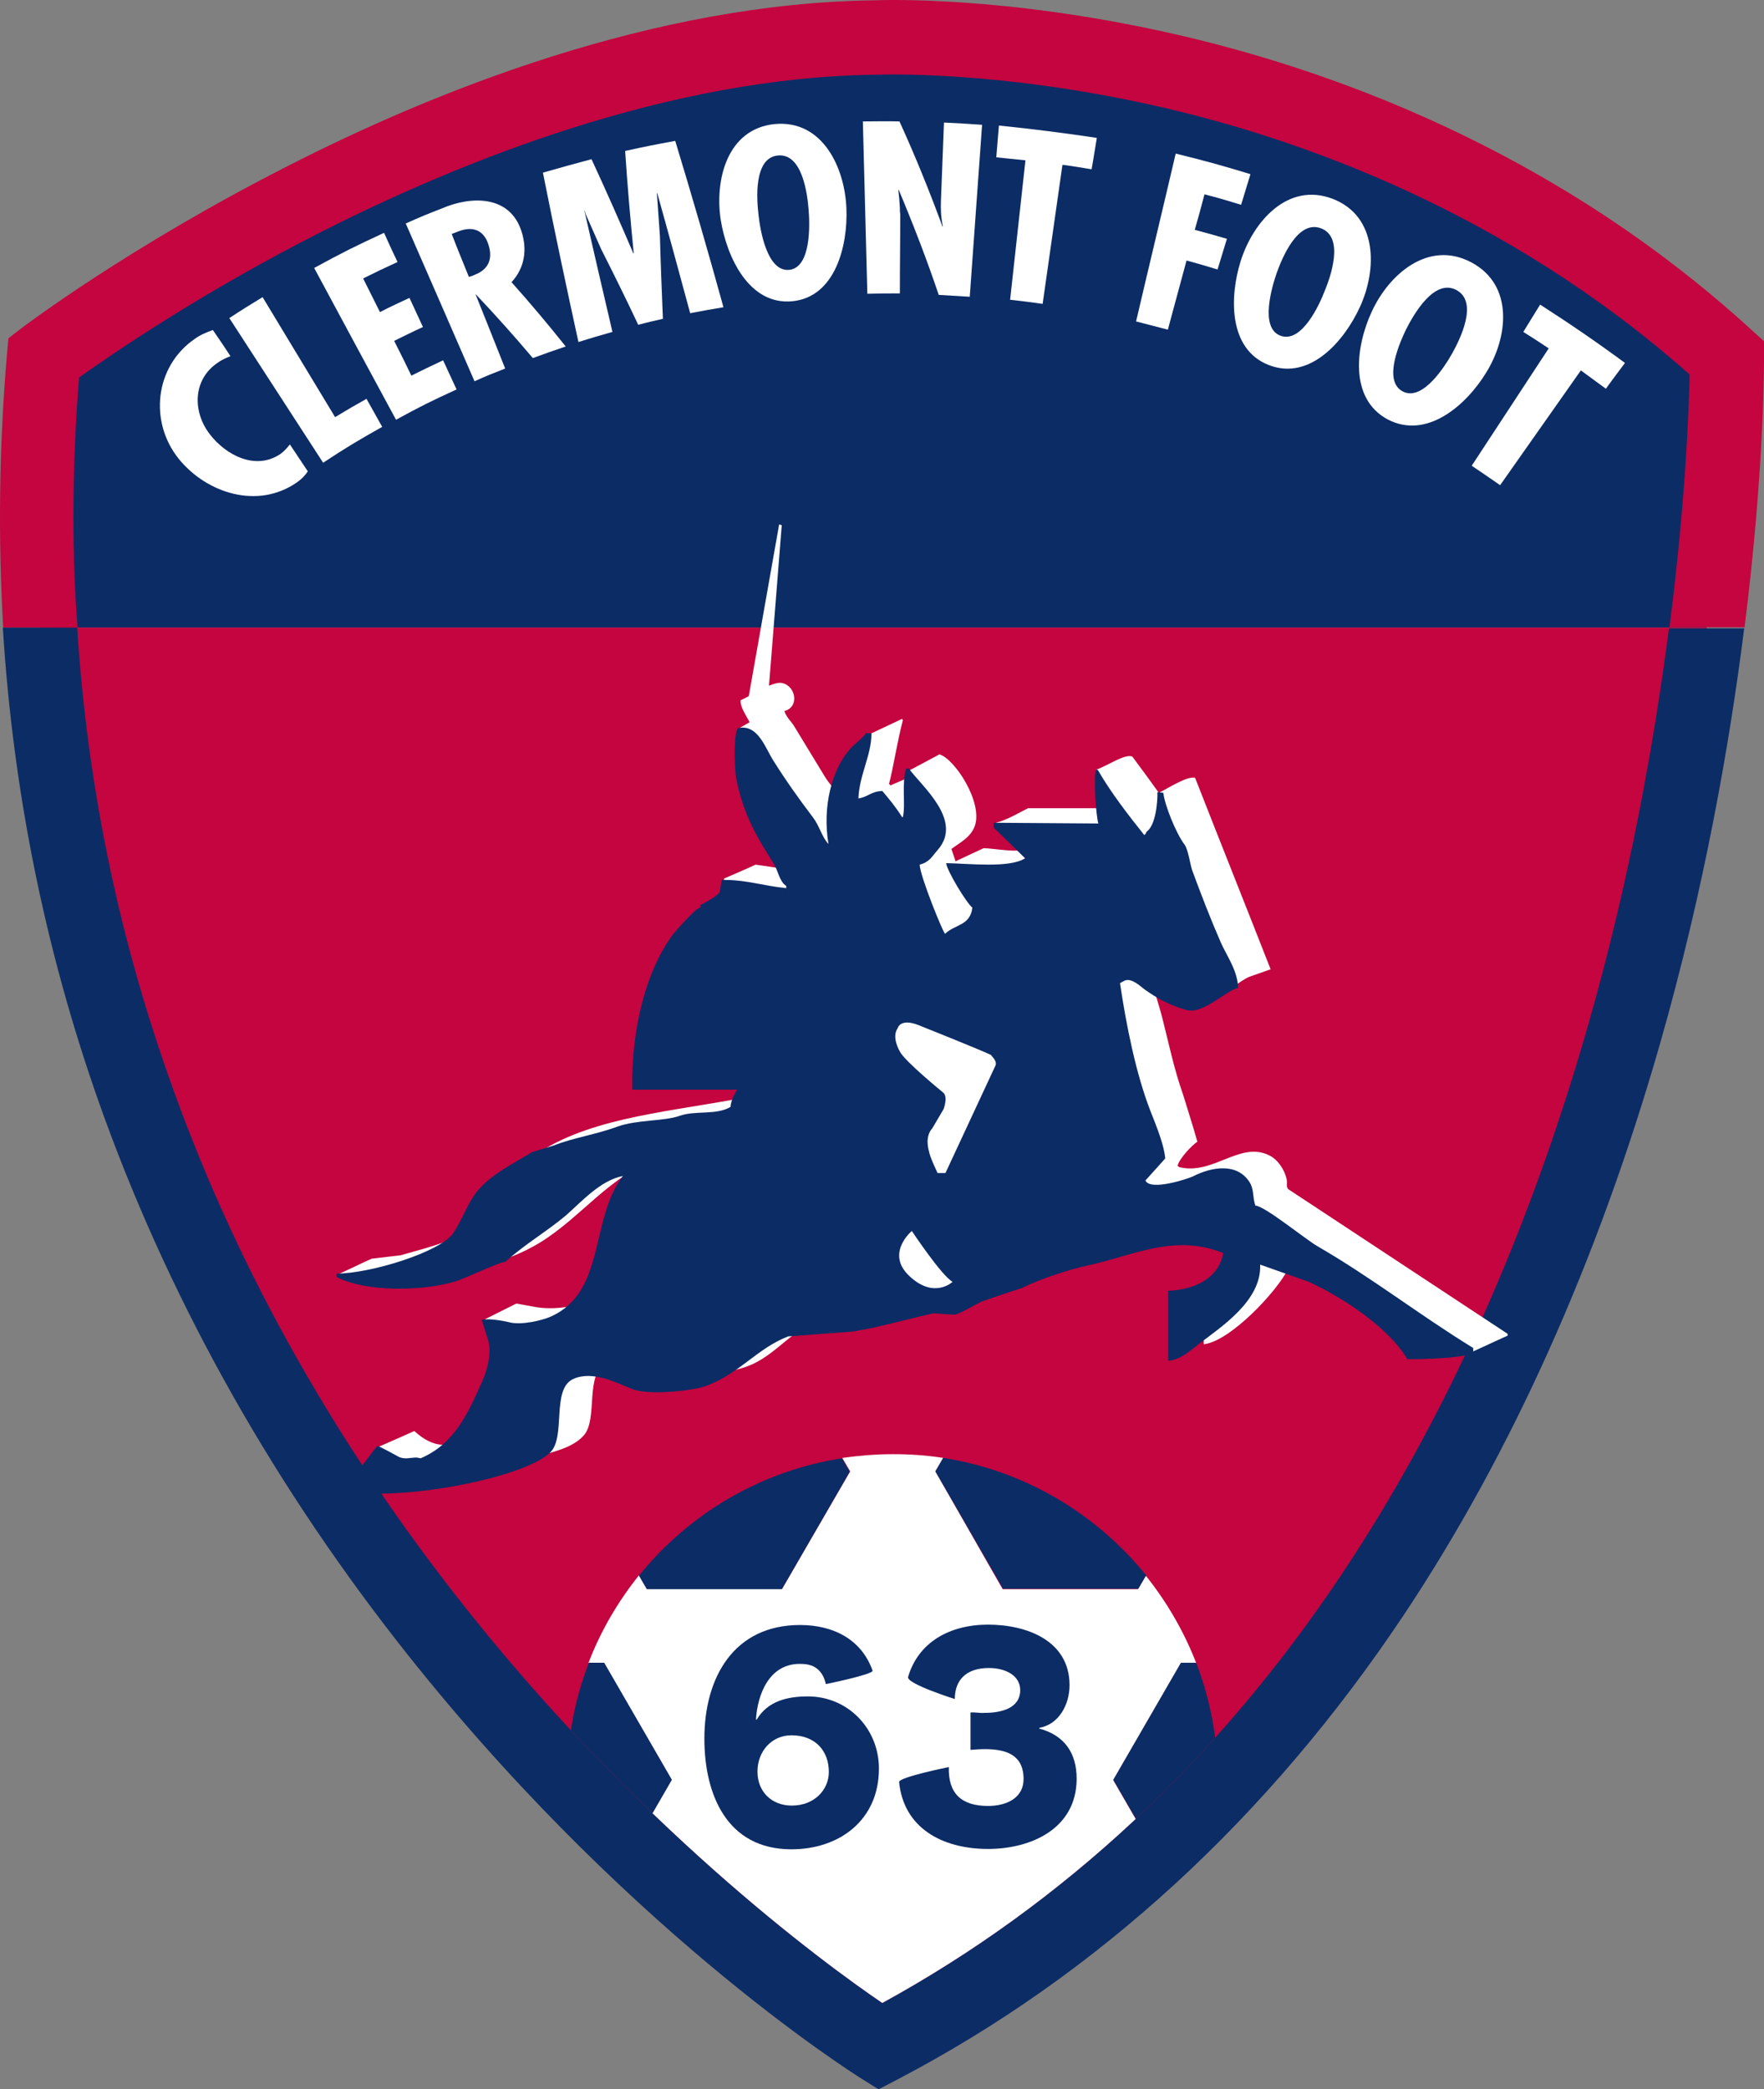
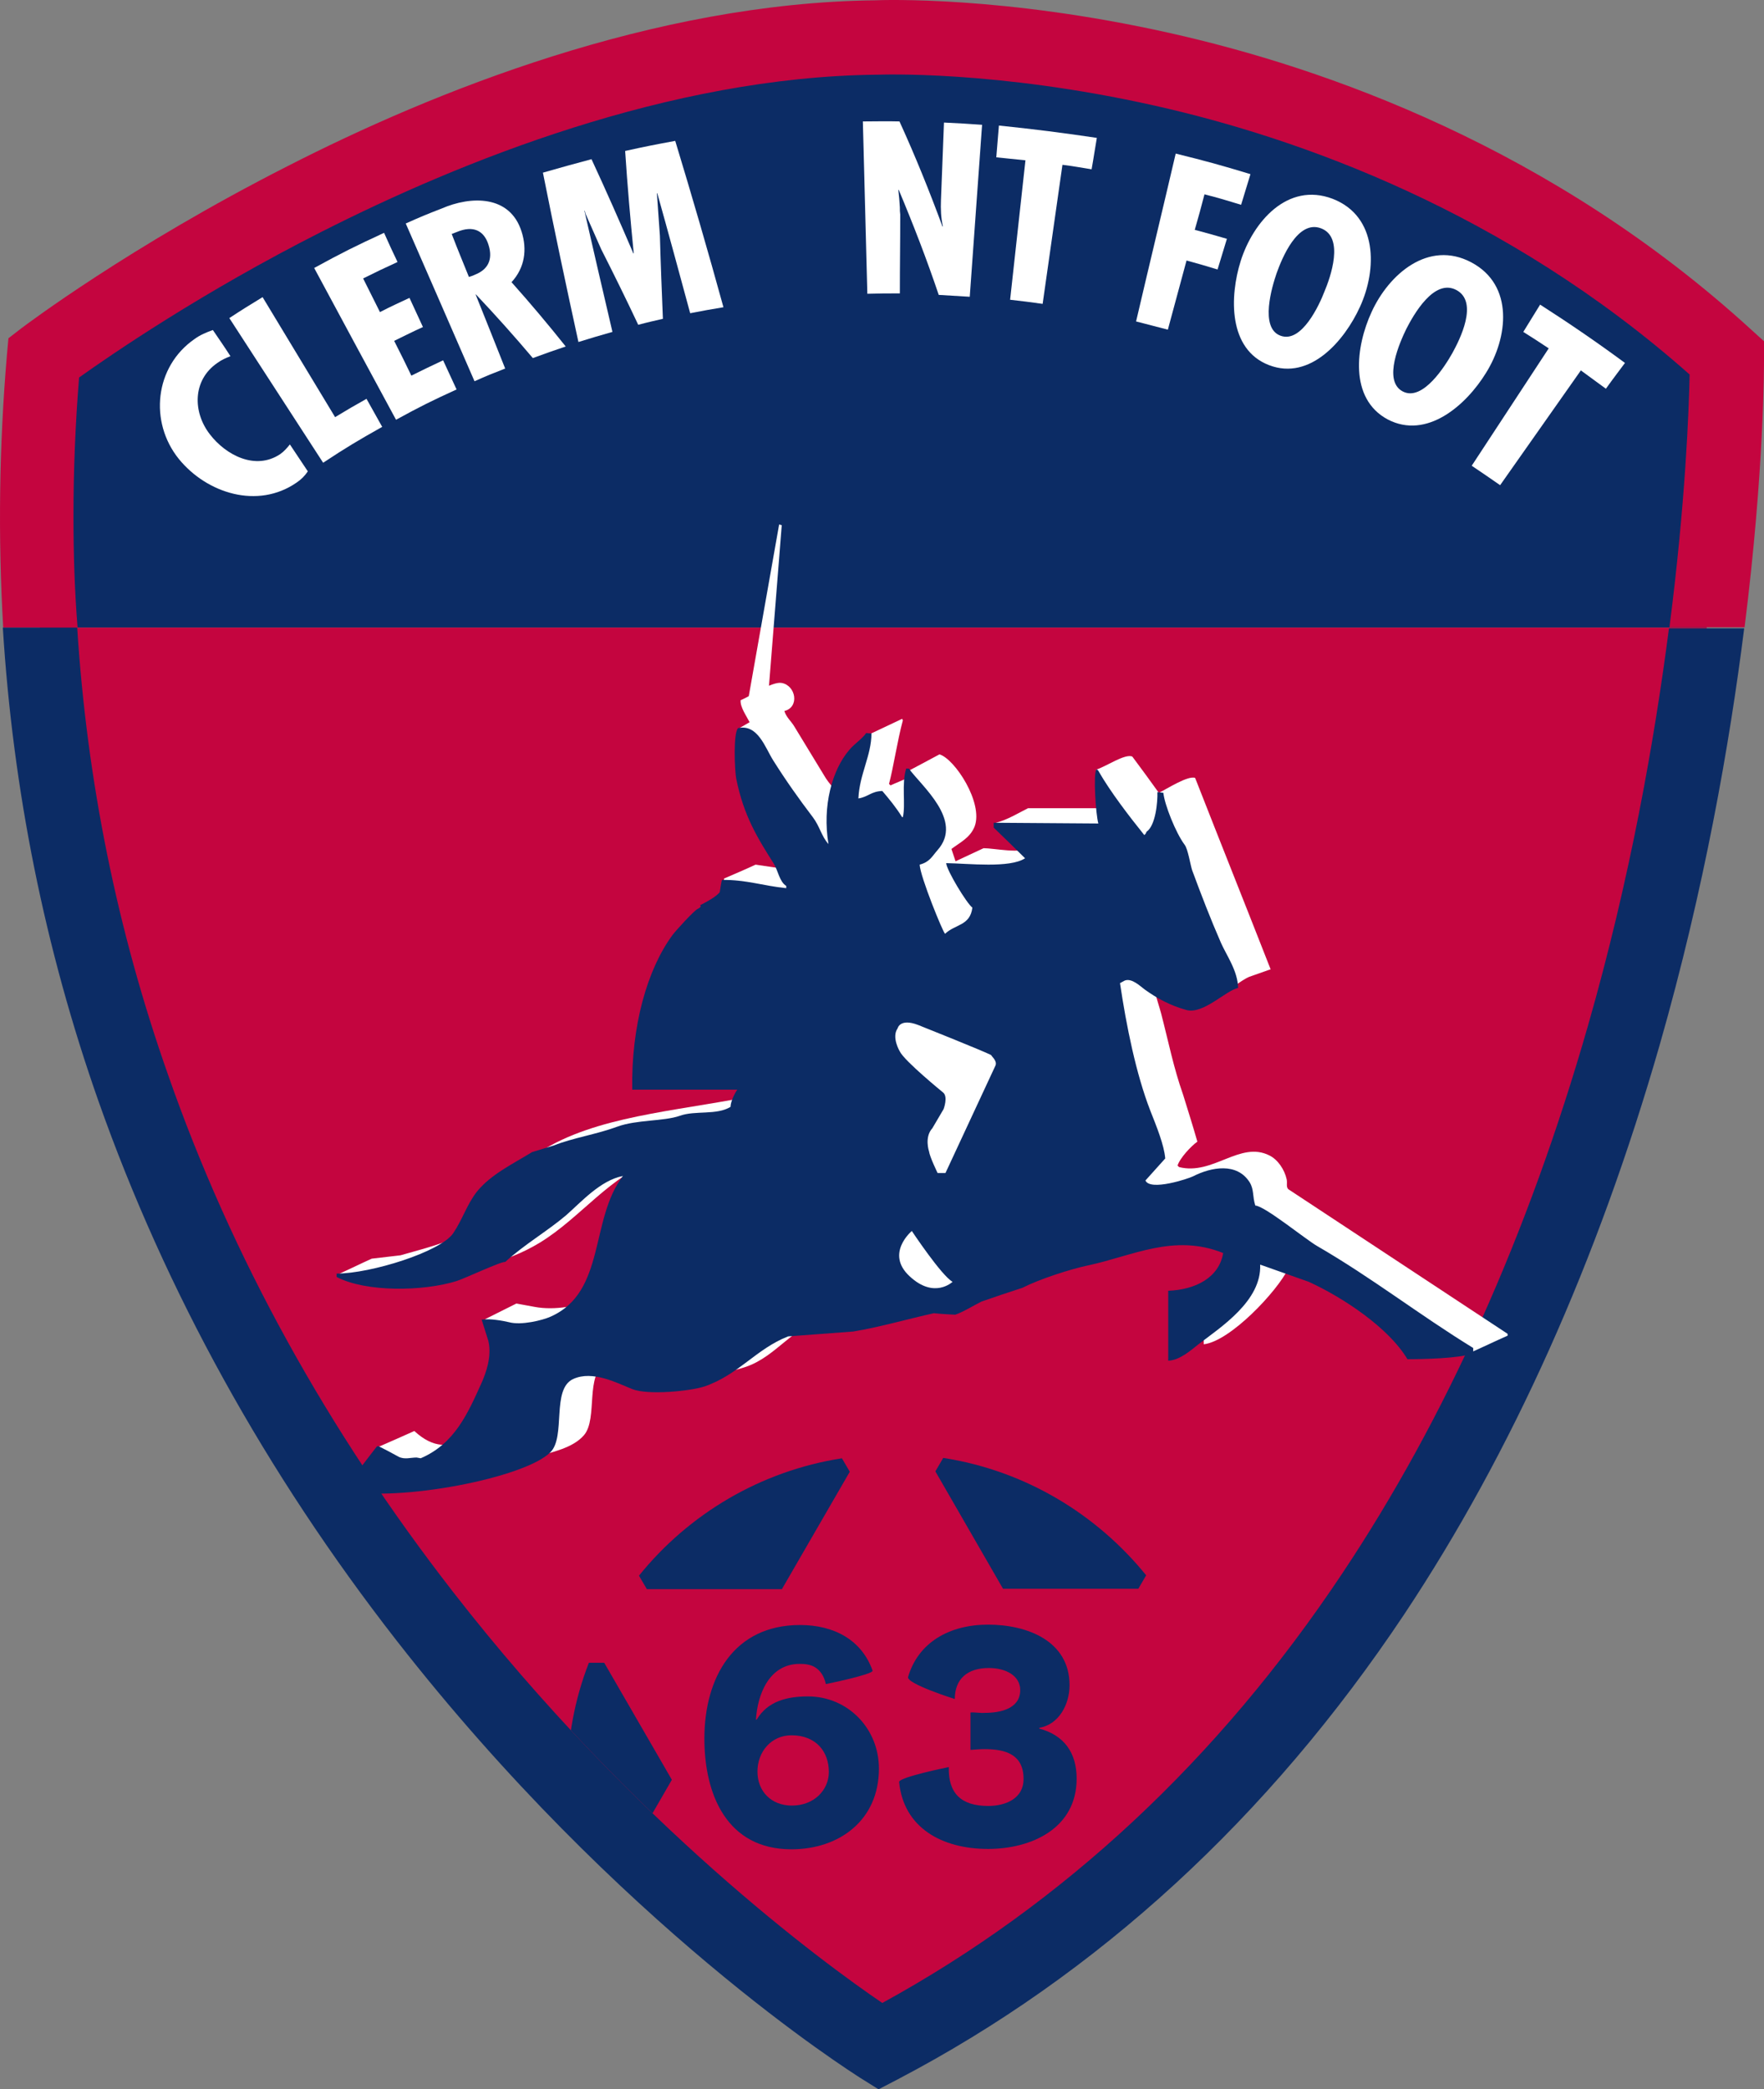
<svg xmlns="http://www.w3.org/2000/svg" id="Calque_2" data-name="Calque 2" viewBox="0 0 9647.45 11424.35">
  <rect x="0" y="0" width="9647.45" height="11424.35" fill="#808080" stroke="none" />
  <defs>
    <style>
      .cls-1 {
        clip-path: url(#clippath);
      }

      .cls-2 {
        fill: none;
      }

      .cls-2, .cls-3, .cls-4, .cls-5, .cls-6, .cls-7 {
        stroke-width: 0px;
      }

      .cls-3, .cls-4 {
        fill: #0c2c65;
      }

      .cls-8 {
        clip-path: url(#clippath-1);
      }

      .cls-9 {
        clip-path: url(#clippath-4);
      }

      .cls-10 {
        clip-path: url(#clippath-3);
      }

      .cls-11 {
        clip-path: url(#clippath-2);
      }

      .cls-4, .cls-6 {
        fill-rule: evenodd;
      }

      .cls-5 {
        fill: #c4053f;
      }

      .cls-6, .cls-7 {
        fill: #fff;
      }
    </style>
    <clipPath id="clippath">
      <path class="cls-2" d="M9128.24,3431.78c-79.72,615.29-212.59,1371.62-443.58,2177-327.06,1140.63-778.82,2148.39-1345.04,2996.7-678.65,1017.98-1524.92,1804.97-2514.29,2346.67-318.89-216.68-1361.39-979.14-2346.67-2246.5-686.83-883.07-1212.17-1833.59-1559.67-2829.08-278-789.04-443.58-1606.69-496.72-2444.78h8705.97Z" />
    </clipPath>
    <clipPath id="clippath-1">
-       <path class="cls-2" d="M9128.24,3431.78c-79.72,615.29-212.59,1371.62-443.58,2177-327.06,1140.63-778.82,2148.39-1345.04,2996.7-678.65,1017.98-1524.92,1804.97-2514.29,2346.67-318.89-216.68-1361.39-979.14-2346.67-2246.5-686.83-883.07-1212.17-1833.59-1559.67-2829.08-278-789.04-443.58-1606.69-496.72-2444.78h8705.97Z" />
-     </clipPath>
+       </clipPath>
    <clipPath id="clippath-2">
      <path class="cls-2" d="M9128.24,3431.78c-79.72,615.29-212.59,1371.62-443.58,2177-327.06,1140.63-778.82,2148.39-1345.04,2996.7-678.65,1017.98-1524.92,1804.97-2514.29,2346.67-318.89-216.68-1361.39-979.14-2346.67-2246.5-686.83-883.07-1212.17-1833.59-1559.67-2829.08-278-789.04-443.58-1606.69-496.72-2444.78h8705.97Z" />
    </clipPath>
    <clipPath id="clippath-3">
      <path class="cls-2" d="M9128.24,3431.78c-79.72,615.29-212.59,1371.62-443.58,2177-327.06,1140.63-778.82,2148.39-1345.04,2996.7-678.65,1017.98-1524.92,1804.97-2514.29,2346.67-318.89-216.68-1361.39-979.14-2346.67-2246.5-686.83-883.07-1212.17-1833.59-1559.67-2829.08-278-789.04-443.58-1606.69-496.72-2444.78h8705.97Z" />
    </clipPath>
    <clipPath id="clippath-4">
      <path class="cls-2" d="M9128.24,3431.78c-79.72,615.29-212.59,1371.62-443.58,2177-327.06,1140.63-778.82,2148.39-1345.04,2996.7-678.65,1017.98-1524.92,1804.97-2514.29,2346.67-318.89-216.68-1361.39-979.14-2346.67-2246.5-686.83-883.07-1212.17-1833.59-1559.67-2829.08-278-789.04-443.58-1606.69-496.72-2444.78h8705.97Z" />
    </clipPath>
  </defs>
  <g id="Calque_1-2" data-name="Calque 1">
    <path class="cls-3" d="M9440.99,1957.96C7390.72,81.44,4788.54,206.13,4788.54,206.13,2513.42,230.66,236.25,1957.96,236.25,1957.96c-44.97,511.03-49.06,1003.67-18.4,1473.82h9114.8c112.43-889.2,108.34-1473.82,108.34-1473.82h0Z" />
    <path class="cls-5" d="M217.85,3431.78c320.93,5093.98,4597.26,7757.49,4597.26,7757.49,3303.32-1731.38,4249.76-5621.37,4519.58-7757.49H217.85ZM401.83,2820.58c0-249.38,10.22-502.86,30.66-756.33,177.84-126.74,668.43-464.02,1326.64-797.21,758.37-384.3,1899-846.27,3033.5-858.54h8.18c6.13,0,643.9-26.57,1516.75,169.66,782.9,175.8,1915.35,576.45,2923.11,1469.73-4.09,196.24-22.49,701.14-110.38,1381.84h410.87c108.34-862.62,106.3-1434.98,106.3-1475.87v-87.9l-65.41-59.28c-1091.57-999.58-2336.45-1437.03-3188.85-1627.13C5487.63-22.81,4833.51-.32,4784.45,1.72h6.13-8.18,2.04c-1214.22,14.31-2418.21,500.81-3213.38,907.6C710.49,1346.76,142.22,1776.03,117.69,1794.43l-71.54,55.19-8.18,89.94c-42.5,496.28-49.33,994.96-20.44,1492.22h406.78c-16.35-202.37-22.49-406.78-22.49-611.2h0Z" />
    <path class="cls-3" d="M9128.24,3431.78c-79.72,615.28-212.59,1371.61-443.58,2177-327.06,1140.63-778.82,2148.39-1345.04,2996.7-678.65,1017.98-1524.92,1804.97-2514.29,2346.67-318.89-216.68-1361.39-979.14-2346.67-2246.5-686.83-883.07-1212.17-1833.59-1559.67-2829.08-278-789.04-443.58-1606.69-496.72-2444.79H15.48c55.19,887.15,228.94,1753.87,523.3,2589.92,365.9,1036.38,913.73,2029.83,1629.18,2947.64,1218.3,1561.72,2485.67,2358.93,2538.82,2393.68l98.12,61.32,102.21-53.15c1097.7-574.4,2029.83-1430.89,2771.85-2542.9,588.71-885.11,1058.86-1933.75,1398.19-3115.26,243.25-850.36,382.25-1643.48,461.97-2277.17h-410.87" />
    <g>
      <path class="cls-7" d="M1260.36,1947.74c-26.57,10.22-49.06,20.44-71.54,36.79-136.96,94.03-134.91,269.83-40.88,390.43,87.9,114.47,249.38,198.28,384.3,108.34,20.44-14.31,36.79-32.71,53.15-53.15,38.84,59.28,59.28,87.9,98.12,147.18-16.35,24.53-36.79,44.97-61.32,61.32-212.59,147.18-490.59,59.28-643.9-128.78-163.53-202.37-132.87-504.9,85.85-656.17,30.66-22.49,65.41-36.79,100.16-49.06,38.84,57.24,59.28,85.85,96.07,143.09ZM1436.16,1624.76c132.87,218.72,263.69,437.44,396.56,656.17,67.46-40.88,102.21-61.32,171.71-100.16,34.75,61.32,51.1,91.99,85.85,153.31-130.82,73.59-196.24,112.43-322.97,196.24-171.71-263.69-341.37-527.39-513.08-791.08,71.54-47.02,108.34-69.5,181.93-114.47ZM2100.5,1273.17c28.62,63.37,42.93,96.07,73.59,159.44-75.63,34.75-114.47,53.15-188.06,89.94l91.99,183.97c63.37-32.71,96.07-47.02,161.49-77.68,28.62,63.37,44.97,96.07,73.59,159.44-63.37,28.62-94.03,44.97-157.4,75.63,38.84,75.63,57.24,114.47,94.03,190.1,69.5-34.75,104.25-51.1,173.75-83.81,28.62,63.37,44.97,96.07,73.59,159.44-134.91,61.32-200.33,94.03-331.15,165.57-149.22-275.96-298.44-551.92-447.67-829.92,149.22-81.77,226.9-120.6,382.25-192.15Z" />
      <path class="cls-6" d="M2595.18,2084.69c-124.69-288.22-251.43-576.45-376.12-862.62,77.68-34.75,116.52-51.1,196.24-81.77,159.44-69.5,374.08-75.63,437.44,126.74,30.66,96.07,18.4,196.24-55.19,275.96,102.21,114.47,200.33,230.99,296.4,351.59-71.54,24.53-108.34,36.79-179.88,63.37-100.16-118.56-204.41-235.08-310.71-347.5h-2.04c65.41,161.49,96.07,241.21,161.49,404.74-67.46,26.57-100.16,38.84-167.62,69.5ZM2564.52,1514.38c12.26-4.09,20.44-6.13,32.71-12.26,83.81-32.71,98.12-98.12,71.54-171.71-22.49-63.37-75.63-102.21-171.71-61.32-10.22,4.09-16.35,6.13-26.57,10.22,36.79,96.07,57.24,143.09,94.03,235.08h0Z" />
      <path class="cls-7" d="M3235,870.48c79.72,171.71,155.35,343.41,228.94,515.12h2.04c-18.4-186.02-34.75-372.03-47.02-560.09,110.38-24.53,163.53-34.75,273.91-55.19,91.99,302.53,179.88,605.06,263.69,909.64-73.59,12.26-108.34,18.4-181.93,32.71-59.28-218.72-118.56-437.44-179.88-656.17h-2.04c6.13,94.03,10.22,141.05,16.35,233.03,4.09,151.27,10.22,302.53,16.35,453.8-53.15,12.26-81.77,18.4-134.91,32.71-65.41-139-132.87-275.96-202.37-412.92-34.75-77.68-51.1-116.52-85.85-194.19-2.04-6.13-2.04-10.22-4.09-16.35h-2.04c50.42,220.77,101.53,441.53,153.31,662.3-73.59,20.44-112.43,32.71-186.02,55.19-67.46-308.66-132.87-617.33-194.19-925.99,106.29-30.66,159.44-44.97,265.74-73.59h0Z" />
-       <path class="cls-6" d="M4629.1,1140.3c8.18,200.33-59.28,484.46-296.4,506.95-237.12,22.49-357.72-243.25-390.43-441.53-34.75-218.72,32.71-500.81,294.36-527.39,263.69-24.53,384.3,241.21,392.47,461.97h0ZM4316.34,1475.54c120.6-12.26,112.43-249.38,106.29-325.02-6.13-83.81-32.71-312.75-167.62-300.49-134.91,12.26-116.52,243.25-106.29,327.06,8.18,75.63,44.97,310.71,167.62,298.44Z" />
      <path class="cls-7" d="M4919.36,664.02c85.85,188.06,163.53,380.21,235.08,574.4,2.04,0,2.04-2.04,2.04-2.04-10.22-44.97-12.26-94.03-10.22-143.09,6.13-169.66,10.22-253.47,16.35-423.14,83.81,4.09,124.69,6.13,208.5,12.26-22.49,312.75-44.97,625.51-67.46,940.3-67.46-4.09-102.21-6.13-169.66-10.22-65.41-194.19-139-384.3-218.72-574.4-2.04,0-2.04,2.04-2.04,2.04,4.09,38.84,6.13,57.24,8.18,94.03,0,16.35,0,22.49,2.04,38.84,0,173.75-2.04,259.61-2.04,431.31-71.54,0-106.29,0-177.84,2.04l-24.53-942.35c79.72,0,120.6-2.04,200.33,0h0ZM5998.67,753.96c-12.26,69.5-16.35,104.25-28.62,171.71-63.37-10.22-96.07-16.35-159.44-24.53-36.79,253.47-71.54,506.95-108.34,760.42-71.54-10.22-106.3-14.31-177.84-22.49,28.62-253.47,55.19-508.99,83.81-762.46-63.37-6.13-96.07-10.22-159.44-16.35,6.13-69.5,8.18-104.25,14.31-173.75,181.93,18.4,357.72,40.88,535.56,67.46h0ZM6838.81,952.24c-20.44,67.46-30.66,100.16-51.1,167.62-79.72-24.53-120.6-36.79-200.32-57.24-20.44,77.68-30.66,116.52-53.15,194.19,69.5,18.4,106.3,28.62,175.8,49.06-20.44,67.46-30.66,100.16-51.1,167.62-67.46-20.44-102.21-30.66-169.66-49.06l-102.21,378.16c-69.5-18.4-104.25-26.57-173.75-44.97,71.54-306.62,145.13-611.2,216.68-917.82,165.58,40.88,247.34,63.37,408.83,112.43h0Z" />
      <path class="cls-6" d="M7437.74,1677.91c-83.81,183.97-271.87,404.74-496.72,318.89-224.85-85.85-216.68-376.12-155.35-570.31,67.46-212.59,255.52-433.36,502.86-339.33,247.34,96.07,243.25,386.34,149.22,590.75ZM7002.34,1835.31c116.52,44.97,214.63-171.71,241.21-241.21,32.71-77.68,110.38-296.4-18.4-345.46-128.78-49.06-214.63,165.57-243.25,245.3-24.53,71.54-94.03,298.44,20.44,341.37ZM8126.61,2039.72c-108.34,175.8-322.97,365.9-537.61,253.47-212.59-114.47-173.75-400.65-87.9-586.67,94.03-206.46,310.71-396.56,545.78-271.87,235.08,124.69,200.32,412.92,79.72,605.06h0ZM7670.77,2139.89c110.38,59.28,235.08-143.09,271.87-208.5,40.88-73.59,145.13-280.05,22.49-345.46-122.65-65.41-235.08,136.96-273.91,212.59-32.71,67.46-130.82,282.09-20.44,341.37Z" />
      <path class="cls-7" d="M8887.03,1984.53c-40.88,55.19-63.37,83.81-104.25,141.05-55.19-40.88-81.77-59.28-136.96-100.16-147.18,208.5-294.36,419.05-441.53,627.55-61.32-42.93-91.99-63.37-155.35-106.29,141.05-214.63,280.05-427.22,421.09-641.86-55.19-36.79-83.81-55.19-139-89.94,36.79-59.28,55.19-89.94,91.99-149.22,159.44,102.21,314.8,208.5,464.02,318.89Z" />
      <g class="cls-1">
-         <path class="cls-7" d="M6458.6,10373.66l-369.99-639.81,369.99-639.81h83.81c-67.46-173.75-161.49-335.24-275.96-478.33l-42.93,73.59h-739.98l-367.94-643.9,42.93-73.59c-89.94-14.31-181.93-20.44-275.96-20.44s-186.02,8.18-275.96,20.44l42.93,73.59-372.03,641.86h-739.98l-42.93-73.59c-114.47,143.09-208.5,302.53-275.96,478.33h83.81l369.99,639.81-369.99,641.86h-83.81c67.46,173.75,161.49,335.24,275.96,476.28l42.93-73.59h739.98l369.99,641.86-42.93,73.59c89.94,14.31,181.93,20.44,275.96,20.44s186.02-8.18,275.96-20.44l-42.93-73.59,369.99-639.81h739.98l42.93,73.59c114.47-143.09,208.5-302.53,275.96-476.28h-83.81v-2.04Z" />
-       </g>
+         </g>
    </g>
    <g>
      <g class="cls-8">
-         <path class="cls-3" d="M6088.61,9731.8l369.99,639.81h83.81c77.68-198.28,118.56-414.96,118.56-639.81s-42.93-441.53-118.56-639.81h-83.81l-369.99,639.81Z" />
+         <path class="cls-3" d="M6088.61,9731.8l369.99,639.81h83.81c77.68-198.28,118.56-414.96,118.56-639.81h-83.81l-369.99,639.81Z" />
      </g>
      <g class="cls-11">
        <path class="cls-3" d="M5485.59,8687.25h739.98l42.93-73.59c-271.87-335.24-662.3-572.36-1109.97-641.86l-42.93,73.59,369.99,641.86Z" />
      </g>
      <g class="cls-10">
        <path class="cls-3" d="M4277.51,8687.25l369.99-639.81-42.93-73.59c-445.62,69.5-838.1,304.58-1109.97,641.86l42.93,73.59h739.98" />
      </g>
      <g class="cls-9">
        <path class="cls-3" d="M3674.49,9731.8l-369.99-639.81h-83.81c-77.68,198.28-118.56,414.96-118.56,639.81s42.93,441.53,118.56,639.81h83.81l369.99-639.81Z" />
      </g>
    </g>
    <path class="cls-7" d="M6583.29,7350.39v-322.97c10.22-18.4,55.19,2.04,49.06-44.97,2.04-2.04,2.04-4.09,4.09-8.18,108.34-10.22,155.35-65.41,216.68-120.6-2.04-2.04-2.04-4.09-4.09-8.18-96.07-40.88-192.15-79.72-288.22-120.6-55.19-16.35-292.31,63.37-345.46,77.68-194.19,59.28-372.03,108.34-558.05,183.97-69.5,26.57-136.96,53.15-206.46,79.72-16.35,10.22-32.71,22.49-49.06,32.71-36.79,10.22-75.63-8.18-98.12-14.31-153.31,42.93-310.71,77.68-484.46,108.34-102.21,6.81-204.41,12.95-306.62,18.4-175.8,40.88-265.74,204.41-431.31,261.65-134.91,47.01-322.97,55.19-476.28,18.4-77.68-18.4-192.15-94.03-288.22-40.88-120.6,63.37-44.97,304.58-122.65,396.56-61.32,71.54-173.75,91.99-273.91,122.65-204.41,65.41-564.18,143.09-836.05,89.94v-14.31c20.44-24.53,40.88-49.06,59.28-75.63-24.53-20.44-47.02-40.88-71.54-59.28,65.41-28.62,130.82-57.24,194.19-85.85,208.5,194.19,369.99-28.62,472.2-171.71,20.44-28.62,116.52-181.93,98.12-214.63-61.32-75.63-122.65-149.22-183.97-224.85l171.71-85.85c32.71,6.13,67.46,12.26,100.16,18.4,108.34,20.44,247.34-4.09,314.8-44.97,186.02-110.38,192.15-318.89,261.65-539.65,26.57-81.77,75.63-155.35,100.16-228.94-269.83,98.12-421.09,322.97-647.99,461.97-192.15,116.52-398.61,157.4-697.05,157.4l-49.06,49.06c-57.24-6.13-320.93-12.26-349.55-36.79,59.28-26.57,116.52-55.19,175.8-81.77,53.15-6.13,104.25-12.26,157.4-18.4,157.4-44.97,312.75-81.77,435.4-169.66,59.28-42.93,71.54-122.65,112.43-183.97,69.5-100.16,165.58-188.06,273.91-247.34,318.89-173.75,758.37-194.19,1159.02-282.09,16.35-39.52,32.71-78.36,49.06-116.52v-4.09c-190.1,2.04-380.21,4.09-570.31,8.18-2.04-2.04-4.09-2.04-8.18-4.09-4.09-304.58,77.68-647.99,216.68-817.65,44.97-55.19,98.12-106.29,143.09-161.49-12.26-30.66-49.06-57.24-40.88-81.77,57.24-24.53,114.47-49.06,171.71-75.63,120.6,18.4,239.16,34.75,359.77,53.15v-4.09c-80.4-144.45-160.12-289.59-239.16-435.4-8.18-34.75-16.35-69.5-26.57-104.25-61.32-75.63-122.65-149.22-183.97-224.85,8.18-4.09,14.31-10.22,22.49-14.31-12.26-10.22-20.44-4.09-18.4-18.4,18.4-10.22,34.75-20.44,53.15-30.66-16.35-32.71-53.15-83.81-49.06-120.6,49.06-18.4,171.71-104.25,224.85-94.03,77.68,14.31,98.12,132.87,14.31,153.31,10.22,34.75,38.84,57.24,55.19,85.85l171.71,282.09c30.66,47.02,77.68,85.85,98.12,143.09h8.18c40.88-126.74,79.72-253.47,120.6-378.16,63.37-30.66,126.74-59.28,190.1-89.94,2.04,2.04,2.04,4.09,4.09,8.18-30.66,114.47-51.1,255.52-75.63,347.5l8.18,8.18c30.66-14.31,63.37-26.57,94.03-40.88-4.09-10.22-8.18-20.44-10.22-30.66l183.97-98.12c83.81,24.53,241.21,265.74,192.15,394.52-24.53,61.32-77.68,85.85-126.74,122.65,8.18,22.49,14.31,44.97,22.49,67.46,51.1-24.53,102.21-47.02,153.31-71.54,59.28,0,204.41,32.71,255.52-4.09-63.37-42.93-126.74-85.85-192.15-126.74,2.04-2.04,2.04-4.09,4.09-8.18,63.37-16.35,122.65-53.15,175.8-79.72h484.46c-36.79-69.5-75.63-139-112.43-210.55,53.15-16.35,159.44-89.94,198.28-71.54,49.06,65.41,98.12,132.87,145.13,198.28,44.97-22.49,159.44-96.07,198.28-81.77,136.96,349.55,275.96,697.05,412.92,1046.6-4.09,2.04-8.18,2.04-12.26,4.09-34.07,12.26-68.82,24.53-104.25,36.79-53.15,22.49-100.16,75.63-161.49,81.77-104.25-36.79-241.21-153.31-329.11-165.58-14.31,8.18-26.57,18.4-40.88,26.57-8.18,89.94,28.62,181.93,49.06,257.56,42.93,165.58,67.46,294.36,120.6,445.62,26.57,85.85,53.15,169.66,77.68,255.52-32.71,22.49-96.07,89.94-108.34,130.82l8.18,8.18c186.02,47.01,333.19-145.13,494.68-63.37,44.97,22.49,81.77,75.63,94.03,130.82,4.09,22.49-4.09,38.84,8.18,53.15,400.65,263.69,799.26,527.39,1199.91,791.08v10.22c-69.5,30.66-136.96,63.37-206.46,94.03-226.9-104.25-447.67-212.59-678.65-314.8-104.25-49.06-210.55-98.12-314.8-145.13-61.32,124.69-316.84,396.56-461.97,412.92h0Z" />
    <g>
      <path class="cls-3" d="M4766.05,4010.27c0,120.6-65.41,222.81-71.54,355.68,53.15-8.18,69.5-38.84,130.82-40.88,36.79,42.93,75.63,89.94,108.34,143.09h4.09c16.35-67.46-8.18-183.97,18.4-265.74h14.31c69.5,96.07,300.49,284.13,157.4,445.62-30.66,34.75-42.93,65.41-98.12,79.72,2.04,63.37,128.78,374.08,139,378.16,55.19-53.15,136.96-42.93,149.22-143.09-30.66-22.49-141.05-204.41-143.09-243.25,122.65,2.04,347.5,28.62,431.31-26.57-57.24-57.24-114.47-112.43-171.71-167.62v-26.57c190.1,2.04,382.25,2.04,572.36,4.09-14.31-51.1-28.62-275.96-10.22-296.4,4.09,2.04,8.18,4.09,10.22,8.18,65.41,114.47,167.62,247.34,251.43,351.59,8.18-8.18,6.13-4.09,12.26-18.4,49.06-32.71,61.32-161.49,59.28-216.68,10.22,2.04,22.49,2.04,32.71,4.09,6.13,63.37,67.46,218.72,116.52,284.13,18.4,24.53,30.66,108.34,40.88,139,49.06,132.87,100.16,265.74,157.4,396.56,30.66,69.5,91.99,153.31,94.03,247.34-65.41,12.26-190.1,145.13-282.09,120.6-89.94-24.53-163.53-65.41-228.94-112.43-22.49-16.35-69.5-63.37-108.34-49.06-8.18,4.09-18.4,10.22-26.57,14.31,34.75,235.08,87.9,496.72,165.58,697.05,34.75,87.9,75.63,188.06,81.77,261.65-36.79,40.88-71.54,79.72-108.34,120.6,26.57,59.28,235.08-10.22,259.61-22.49,100.16-51.1,241.21-77.68,310.71,32.71,24.53,40.88,14.31,75.63,30.66,126.74,51.1,2.04,273.91,183.97,337.28,220.77,300.49,173.75,558.05,376.12,854.45,558.05v30.66h-8.18c-65.41,26.57-269.83,30.66-351.59,30.66-102.21-171.71-351.59-337.28-539.65-423.14-87.9-30.66-177.84-63.37-265.74-94.03,8.18,198.28-214.63,341.37-337.28,435.4-38.84,30.66-102.21,87.9-165.58,89.94v-382.25c149.22-6.13,278-71.54,300.49-206.46-269.83-108.34-496.72,16.35-737.93,67.46-98.12,20.44-267.78,75.63-359.77,122.65-75.63,24.53-149.22,49.06-224.85,75.63-40.88,20.44-104.25,59.28-143.09,71.54-38.84-2.04-77.68-4.09-116.52-8.18-139,30.66-302.53,77.68-441.53,100.16-118.56,8.18-237.12,18.4-355.68,26.57-173.75,67.46-271.87,210.55-457.89,273.91-73.59,24.53-306.62,49.06-394.52,14.31-81.77-32.71-216.68-104.25-322.97-55.19-120.6,55.19-38.84,314.8-124.69,400.65-141.05,141.05-827.87,271.87-1120.19,210.55-2.04-4.09-2.04-10.22-4.09-14.31,59.28-75.63,116.52-153.31,175.8-228.94h10.22c36.79,18.4,71.54,36.79,108.34,57.24,32.71,16.35,65.41,4.09,98.12,4.09,8.18,2.04,14.31,2.04,22.49,4.09,186.02-79.72,257.56-245.3,333.19-412.92,22.49-51.1,57.24-143.09,36.79-228.94-12.26-39.52-24.53-78.36-36.79-116.52h10.22c30.66-6.13,106.29,6.13,139,14.31,67.46,18.4,183.97-10.22,228.94-30.66,302.53-134.91,212.59-531.48,394.52-768.59-122.65,22.49-230.99,145.13-310.71,214.63-98.12,83.81-230.99,161.49-333.19,255.52-16.35-6.13-220.77,89.94-265.74,104.25-183.97,57.24-496.72,61.32-656.17-22.49v-18.4c186.02,0,568.27-118.56,637.77-220.77,51.1-75.63,75.63-159.44,130.82-228.94,77.68-94.03,194.19-149.22,300.49-214.63,40.88-12.26,79.72-24.53,120.6-36.79,102.21-40.88,228.94-59.28,345.46-102.21,106.29-38.84,253.47-28.62,341.37-59.28,83.81-30.66,202.37-2.04,278-49.06,0-24.53,18.4-67.46,36.79-94.03h-574.4c-6.13-347.5,81.77-658.21,220.77-846.27,18.4-24.53,120.6-136.96,139-143.09,0,0,24.53-12.26,10.22-18.4,34.75-18.4,83.81-42.93,108.34-71.54,0,0,10.22-65.41,12.26-67.46,130.82-2.04,226.9,32.71,351.59,44.97v-12.26c-36.79-22.49-44.97-83.81-67.46-120.6-87.9-139-165.58-261.65-206.46-468.11-8.18-47.02-16.35-245.3,10.22-273.91,108.34-24.53,149.22,108.34,192.15,175.8,69.5,110.38,139,208.5,216.68,310.71,38.84,51.1,47.02,104.25,85.85,147.18-34.75-208.5,20.44-404.74,112.43-513.08,30.66-36.79,69.5-59.28,94.03-94.03,12.26,2.04,20.44,2.04,28.62,2.04h0Z" />
      <path class="cls-4" d="M4516.67,9208.5c-10.22-47.01-32.71-75.63-59.28-91.99-26.57-16.35-59.28-18.4-83.81-18.4-167.62,0-230.99,167.62-239.16,304.58h4.09c59.28-100.16,165.58-126.74,280.05-126.74,218.72,0,388.39,175.8,388.39,394.52,0,284.13-218.72,441.53-478.33,441.53-353.64,0-476.28-300.49-476.28-605.06,0-335.24,161.49-621.42,523.3-621.42,186.02,0,337.28,81.77,396.56,249.38,6.13,20.44-255.52,73.59-255.52,73.59ZM4330.65,9872.85c122.65,0,202.37-85.85,202.37-183.97,0-112.43-71.54-200.32-204.41-200.32-110.38,0-186.02,89.94-186.02,198.28s75.63,186.02,188.06,186.02h0Z" />
      <path class="cls-3" d="M5307.75,9363.86c26.57-2.04,51.1,4.09,77.68,2.04,85.85,0,194.19-22.49,194.19-124.69,0-77.68-77.68-120.6-171.71-120.6-118.56,0-186.02,61.32-186.02,169.66,0,0-265.74-83.81-255.52-120.6,55.19-188.06,224.85-286.18,437.44-286.18s445.62,87.9,445.62,331.15c0,104.25-57.24,214.63-165.58,233.03v4.09c136.96,36.79,204.41,132.87,204.41,273.91,0,271.87-247.34,384.3-484.46,384.3-253.47,0-461.97-116.52-486.5-365.9-2.04-26.57,271.87-81.77,271.87-81.77-4.09,143.09,67.46,212.59,214.63,212.59,100.16,0,194.19-42.93,194.19-147.18,0-132.87-96.07-163.53-212.59-163.53-26.57,0-51.1,2.04-77.68,4.09v-204.41Z" />
    </g>
    <path class="cls-7" d="M4275.46,2871.69l-14.31-4.09-171.71,970.96,112.43-40.88,73.59-925.99ZM4986.82,6731.01s161.49,243.25,222.81,278c0,0-100.16,96.07-235.08-30.66-134.91-124.69,12.26-247.34,12.26-247.34ZM5444.71,5825.46l-273.91,588.71h-42.93s-42.93-87.9-47.02-118.56c0,0-26.57-77.68,18.4-126.74l61.32-104.25s26.57-69.5-4.09-91.99c0,0-208.5-169.66-235.08-222.81,0,0-47.02-77.68-12.26-126.74,0,0,12.26-57.24,112.43-18.4,0,0,369.99,147.18,400.65,165.58-4.09,2.04,32.71,28.62,22.49,55.19Z" />
  </g>
</svg>